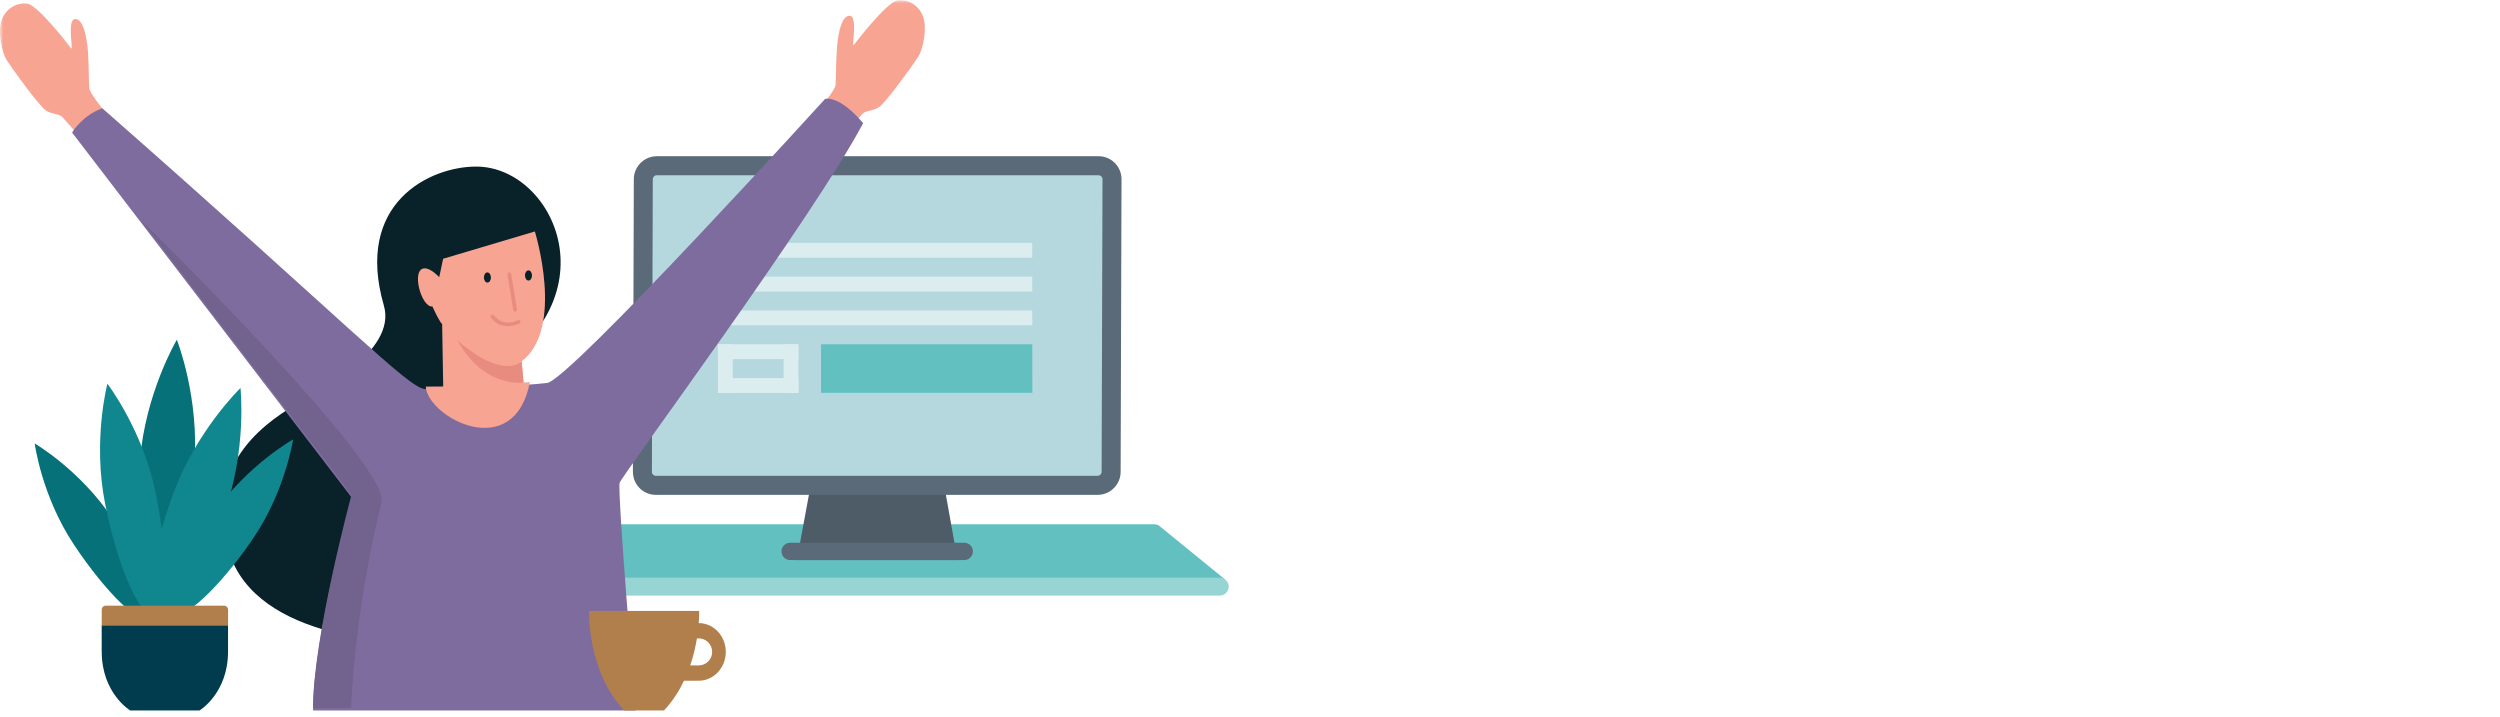
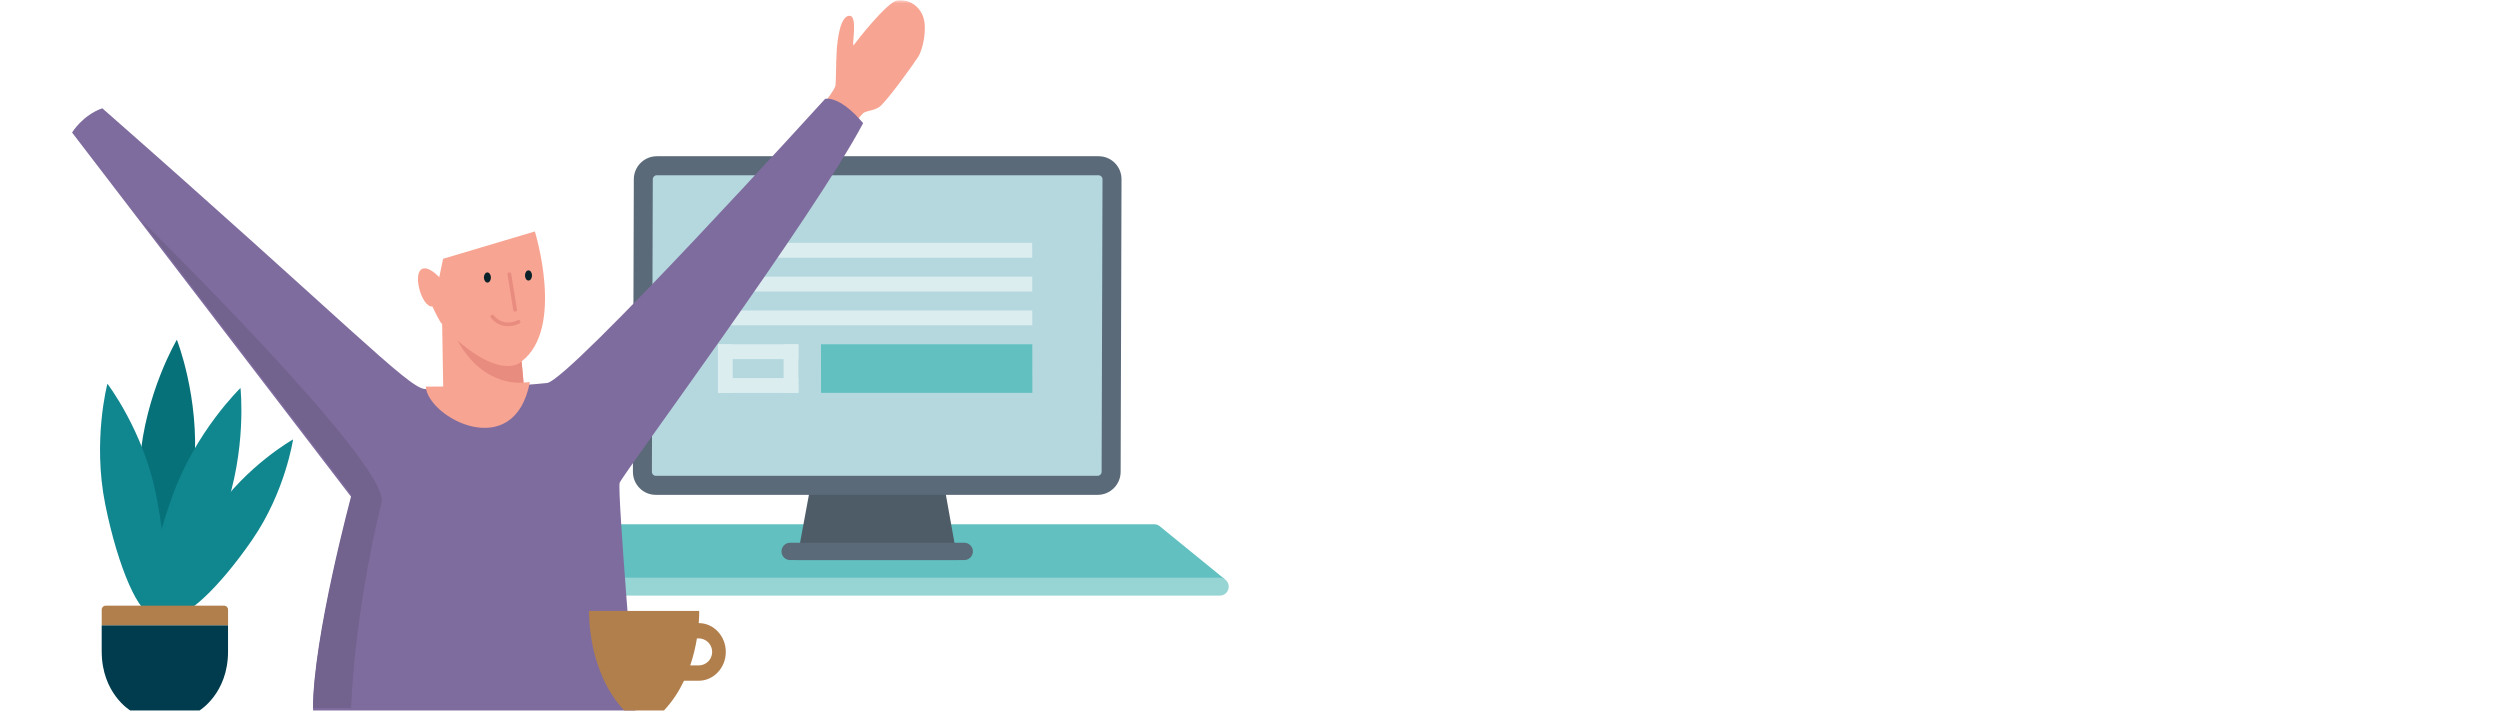
<svg xmlns="http://www.w3.org/2000/svg" width="352" height="101" viewBox="0 0 352 101" fill="none">
  <g clip-path="url(#clip0_976_41270)">
    <path d="M172.501 81.598C172.501 81.598 163.391 74.179 163.338 74.13C163.129 73.937 162.848 73.82 162.542 73.82H70.622C70.317 73.82 70.035 73.937 69.826 74.13C69.774 74.179 60.676 81.598 60.676 81.598H172.505H172.501Z" fill="#62C0C1" />
    <path d="M171.745 81.34H61.437C60.741 81.34 60.178 81.904 60.178 82.602C60.178 83.3 60.741 83.864 61.437 83.864H171.745C172.441 83.864 173.004 83.3 173.004 82.602C173.004 81.904 172.441 81.34 171.745 81.34Z" fill="#97D4D4" />
    <path d="M114.596 65.888H123.867H124.688H132.503L134.823 78.856H124.648H123.831H112.195L114.596 65.888Z" fill="#4E5C68" />
    <path d="M135.772 76.417H111.25C110.578 76.417 110.035 76.961 110.035 77.638C110.035 78.316 110.578 78.856 111.25 78.856H135.772C136.444 78.856 136.987 78.308 136.987 77.638C136.987 76.969 136.444 76.417 135.772 76.417Z" fill="#5A6A79" />
    <path d="M90.258 65.36C90.258 66.409 91.094 67.255 92.14 67.255H154.357C155.399 67.255 156.247 66.409 156.251 65.36L156.376 24.151C156.376 23.106 155.536 22.255 154.494 22.255H92.277C91.235 22.255 90.386 23.102 90.382 24.151L90.258 65.36Z" fill="#B5D8DF" />
    <path d="M92.464 24.679C92.162 24.679 91.917 24.925 91.913 25.231L91.788 66.441C91.788 66.747 92.029 66.993 92.335 66.993H154.552C154.854 66.993 155.103 66.743 155.107 66.441L155.232 25.231C155.232 24.925 154.986 24.679 154.681 24.679H92.464ZM89.113 66.441L89.242 25.231C89.246 23.449 90.698 21.997 92.476 21.997H154.693C156.47 21.997 157.914 23.449 157.91 25.231L157.786 66.441C157.778 68.227 156.33 69.675 154.552 69.675H92.331C90.553 69.675 89.113 68.223 89.117 66.441H89.113Z" fill="#5A6A79" />
    <path d="M145.337 36.276H101.074V34.195H145.333L145.337 36.276Z" fill="#DCEDF0" />
    <path d="M145.341 41.038H101.078V38.953H145.337L145.341 41.038Z" fill="#DCEDF0" />
    <path d="M145.345 45.8H101.082V43.715H145.341L145.345 45.8Z" fill="#DCEDF0" />
    <path d="M112.412 50.558H101.086V48.477H112.412V50.558Z" fill="#DCEDF0" />
    <path d="M103.161 48.477L103.169 55.32H101.09L101.086 48.477H103.161Z" fill="#DCEDF0" />
    <path d="M112.411 48.477L112.415 55.32H110.336L110.332 48.477H112.411Z" fill="#DCEDF0" />
    <path d="M112.416 55.32H101.09V53.239H112.416V55.32Z" fill="#DCEDF0" />
    <mask id="mask0_976_41270" style="mask-type:luminance" maskUnits="userSpaceOnUse" x="0" y="0" width="173" height="101">
      <path d="M173 0.03H0V100.03H173V0.03Z" fill="white" />
    </mask>
    <g mask="url(#mask0_976_41270)">
      <path d="M145.353 55.32H115.602L115.594 48.477H145.349L145.353 55.32Z" fill="#62C0C1" />
-       <path d="M10.811 18.779C10.811 18.779 9.222 17.001 8.8 16.505C8.378 16.009 7.413 16.146 6.479 15.566C5.546 14.989 1.645 9.57 0.945 8.469C0.245 7.372 -0.354 4.441 0.249 2.788C0.853 1.134 2.437 0.316 3.869 0.517C5.301 0.723 9.556 6.183 9.987 6.78C10.413 7.376 9.335 2.671 10.606 2.679C11.877 2.687 12.291 5.812 12.404 7.55C12.517 9.292 12.501 11.788 12.573 12.449C12.645 13.11 14.475 15.352 14.475 15.352L10.811 18.779Z" fill="#F8A492" />
      <path d="M119.41 18.32C119.41 18.32 120.999 16.542 121.421 16.046C121.844 15.55 122.805 15.683 123.742 15.106C124.675 14.53 128.577 9.11 129.276 8.009C129.976 6.913 130.571 3.981 129.968 2.328C129.365 0.675 127.78 -0.144 126.348 0.058C124.916 0.263 120.661 5.723 120.231 6.32C119.804 6.917 120.882 2.211 119.611 2.219C118.34 2.227 117.926 5.348 117.814 7.09C117.701 8.832 117.717 11.328 117.645 11.989C117.572 12.65 115.742 14.892 115.742 14.892L119.406 18.32H119.41Z" fill="#F8A492" />
    </g>
-     <path d="M57.43 90.384C57.43 90.384 36.061 90.546 32.212 77.59C28.363 64.634 38.487 58.913 42.183 56.614C44.451 55.203 55.938 49.562 54.052 43.038C49.869 28.566 60.531 23.453 67.043 23.453C78.438 23.453 87.31 43.461 65.889 54.09C47.862 63.034 57.434 90.384 57.434 90.384H57.43Z" fill="#092129" />
    <path d="M44.077 100.03C44.077 90.058 49.491 70.025 49.491 70.025L10.148 18.663C10.148 18.663 11.607 16.223 14.407 15.247C48.843 45.501 57.362 54.529 59.795 54.772C62.229 55.013 73.885 54.279 77.026 53.925C80.155 53.57 116.176 13.925 116.176 13.925C116.176 13.925 118.123 13.316 121.53 17.34C114.62 30.433 87.616 66.872 87.25 67.973C86.884 69.07 89.474 100.034 89.474 100.034H44.081L44.077 100.03Z" fill="#7F6C9E" />
    <path d="M73.443 50.88L73.717 53.868L74.606 53.8C72.409 65.239 60.283 58.848 59.945 54.437L62.403 54.417L62.254 45.622C62.254 45.622 62.02 45.618 60.886 43.154C59.298 43.344 57.801 37.743 59.828 37.784C60.733 37.8 61.844 39.029 61.844 39.029L62.391 36.433L75.309 32.59C75.309 32.59 79.545 46.231 73.443 50.88Z" fill="#F8A492" />
    <path d="M73.442 50.88L73.715 53.868C73.715 53.868 68.145 54.707 64.412 47.941C70.972 53.606 73.442 50.884 73.442 50.884V50.88Z" fill="#E88C7F" />
    <path d="M73.918 38.784C73.918 38.388 74.135 38.066 74.409 38.07C74.682 38.066 74.903 38.384 74.907 38.784C74.907 39.179 74.686 39.501 74.413 39.501C74.139 39.501 73.918 39.183 73.918 38.784Z" fill="#092129" />
    <path d="M68.133 39.078C68.133 38.683 68.346 38.36 68.615 38.356C68.889 38.356 69.114 38.671 69.122 39.066C69.126 39.461 68.909 39.784 68.64 39.788C68.366 39.792 68.141 39.473 68.133 39.078Z" fill="#092129" />
    <path d="M72.571 43.88C72.426 43.904 72.289 43.808 72.269 43.663L71.457 38.659C71.436 38.517 71.505 38.368 71.674 38.356C71.819 38.332 71.955 38.429 71.979 38.574L72.788 43.574C72.812 43.719 72.715 43.852 72.575 43.876L72.571 43.88Z" fill="#E88C7F" />
    <path d="M71.23 45.917C70.546 45.856 69.778 45.558 69.122 44.743C69.03 44.63 69.046 44.465 69.162 44.372C69.275 44.279 69.44 44.296 69.532 44.409C70.916 46.122 72.81 45.13 72.891 45.086C73.02 45.017 73.18 45.066 73.249 45.195C73.317 45.324 73.269 45.485 73.14 45.554C73.128 45.562 72.272 46.009 71.234 45.913L71.23 45.917Z" fill="#E88C7F" />
    <path d="M19.845 30.977C29.317 43.344 49.491 69.679 49.491 69.679C49.491 69.679 44.078 89.711 44.078 99.683H49.443C49.443 99.683 49.736 87.034 53.718 70.739C55.005 65.469 19.845 30.977 19.845 30.977Z" fill="#72628E" />
-     <path d="M4.887 62.441C4.887 62.441 11.294 66.171 15.839 73.017C20.384 79.864 22.845 86.227 21.341 87.231C19.837 88.235 14.934 83.501 10.389 76.654C5.844 69.808 4.887 62.445 4.887 62.445" fill="#077179" />
    <path d="M27.358 65.574C26.598 75.207 24.265 82.876 22.145 82.707C20.03 82.538 18.928 74.594 19.688 64.965C20.448 55.336 24.9 47.832 24.9 47.832C24.9 47.832 28.118 55.945 27.358 65.574Z" fill="#077179" />
    <path d="M21.952 69.546C23.754 78.513 23.617 86.106 21.642 86.505C19.671 86.904 16.615 79.957 14.813 70.989C13.011 62.022 15.122 54.029 15.122 54.029C15.122 54.029 20.15 60.578 21.952 69.546Z" fill="#10868F" />
    <path d="M35.523 75.989C30.866 82.755 25.882 87.409 24.394 86.376C22.906 85.348 25.476 79.025 30.133 72.259C34.791 65.493 41.262 61.872 41.262 61.872C41.262 61.872 40.181 69.223 35.519 75.989H35.523Z" fill="#10868F" />
    <path d="M31.532 72.392C28.25 81.477 23.967 88.251 21.972 87.525C19.977 86.8 21.019 78.848 24.301 69.763C27.583 60.679 33.861 54.63 33.861 54.63C33.861 54.63 34.815 63.308 31.532 72.392Z" fill="#10868F" />
    <path d="M14.322 91.735C14.322 97.626 18.332 100.03 18.332 100.03H28.098C28.098 100.03 32.108 97.622 32.108 91.735V88.034H14.318V91.735H14.322Z" fill="#003B4E" />
    <path d="M31.553 85.279H14.885C14.576 85.279 14.322 85.529 14.322 85.84V88.029H32.112V85.84C32.112 85.529 31.862 85.279 31.553 85.279Z" fill="#B17F4C" />
    <path d="M98.375 93.691H97.184C97.647 92.332 97.941 91.025 98.126 89.884H98.375C99.425 89.884 100.273 90.739 100.273 91.788C100.273 92.836 99.421 93.691 98.375 93.691ZM98.383 87.731C98.463 86.671 98.443 86.017 98.443 86.017H82.942C82.942 86.017 82.653 94.477 87.894 100.03H93.488C94.703 98.743 95.616 97.304 96.308 95.848H98.371C100.478 95.848 102.192 94.029 102.192 91.788C102.192 89.546 100.482 87.735 98.383 87.731Z" fill="#B17F4C" />
  </g>
  <defs>
    <clipPath id="clip0_976_41270">
      <rect width="352" height="100.004" fill="white" transform="translate(0 0.03)" />
    </clipPath>
  </defs>
</svg>